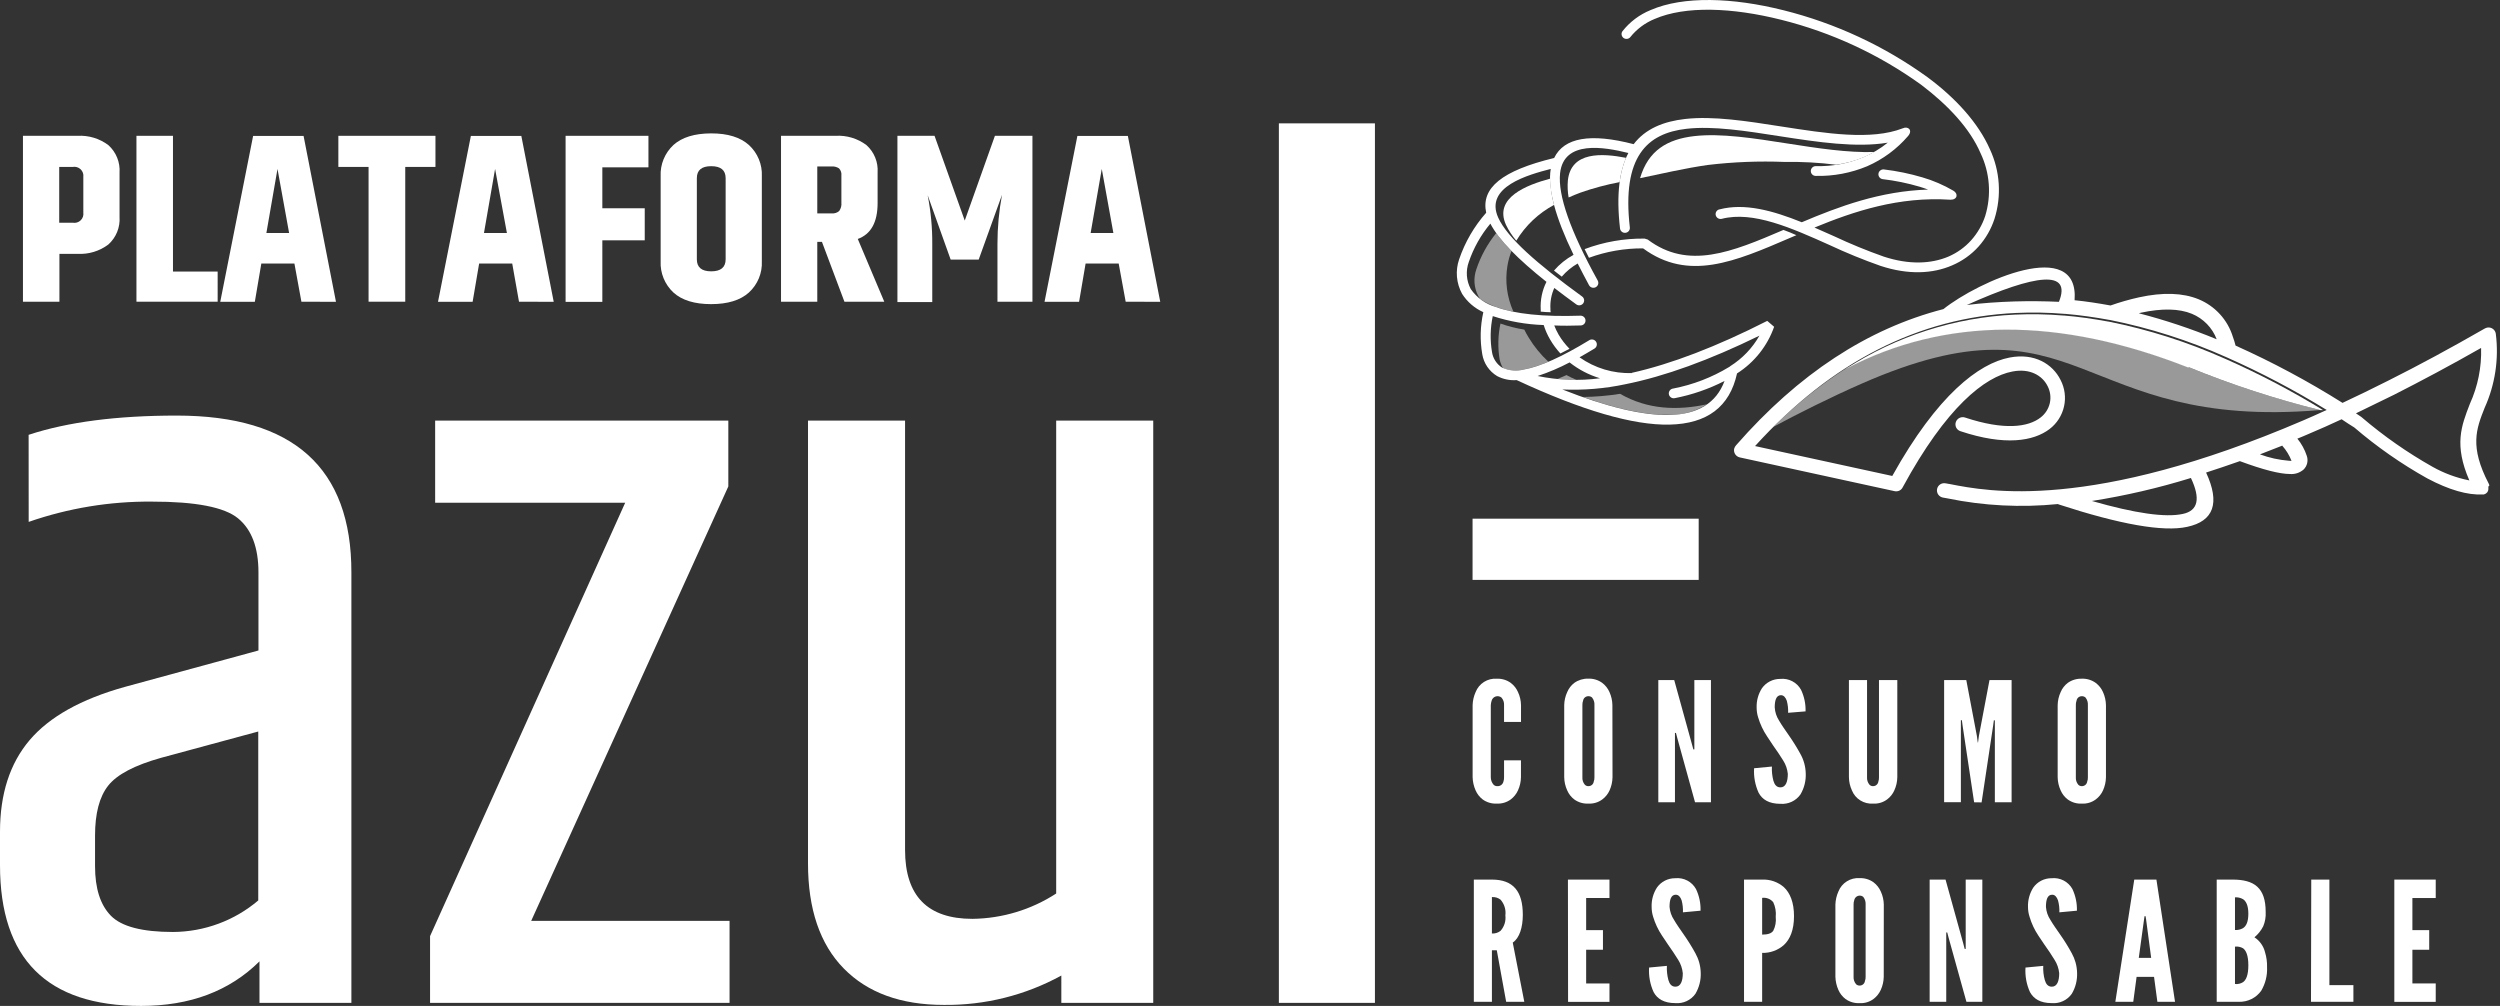
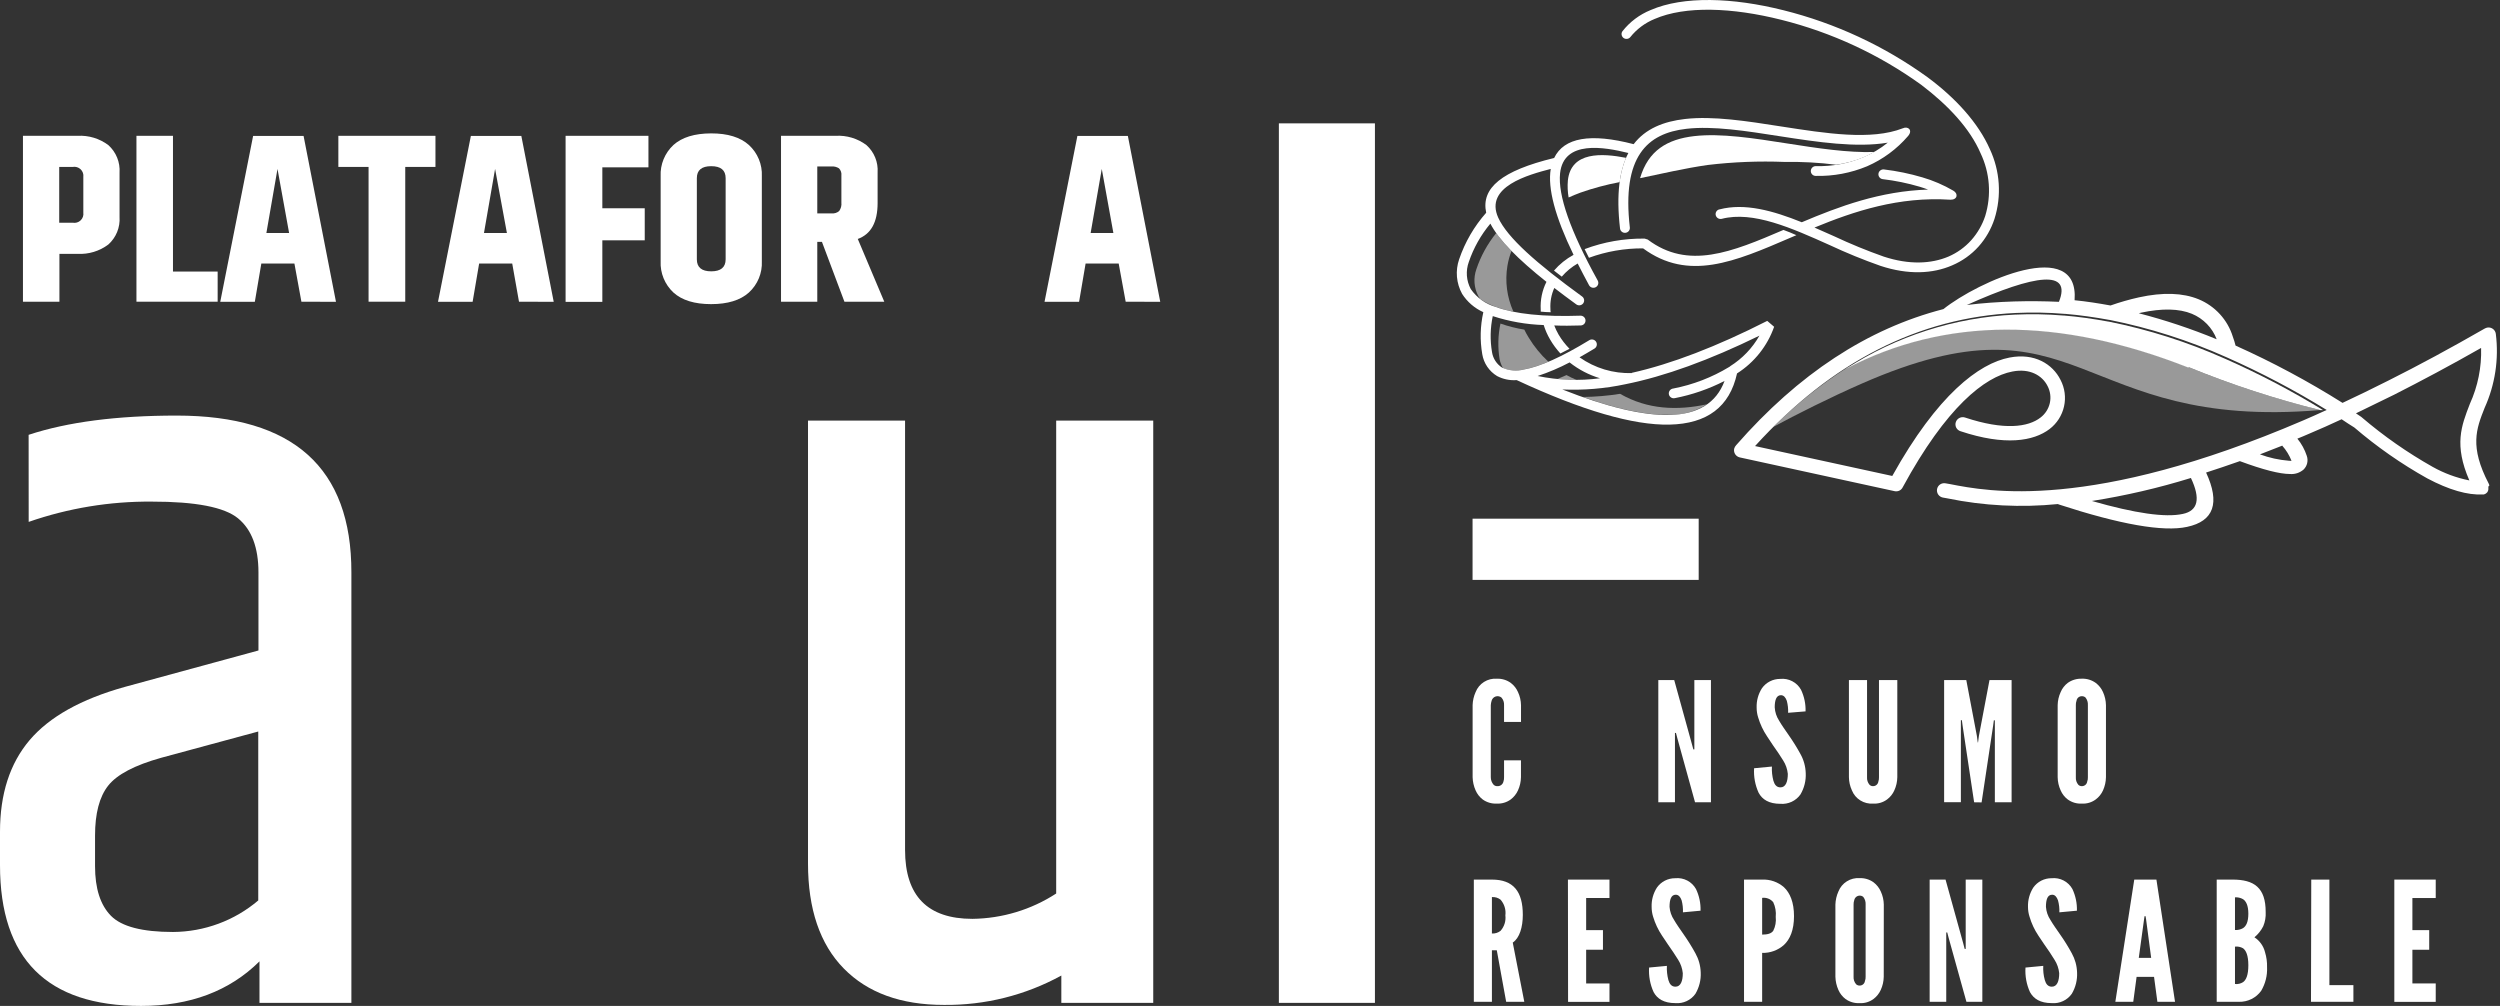
<svg xmlns="http://www.w3.org/2000/svg" width="169" height="68" viewBox="0 0 169 68" fill="none">
  <rect x="0" y="0" width="169" height="68" fill="#333333" stroke="none" />
  <path d="M102.817 51.4V52.536C102.813 52.847 102.743 53.153 102.613 53.435C102.504 53.675 102.336 53.884 102.125 54.043C101.854 54.242 101.52 54.341 101.183 54.323C100.842 54.341 100.505 54.242 100.23 54.043C100.021 53.883 99.858 53.675 99.753 53.435C99.626 53.152 99.557 52.846 99.549 52.536V47.67C99.557 47.363 99.627 47.062 99.753 46.782C99.864 46.5 100.063 46.26 100.32 46.098C100.578 45.935 100.882 45.859 101.186 45.88C101.524 45.868 101.855 45.968 102.129 46.164C102.341 46.326 102.509 46.538 102.616 46.782C102.746 47.06 102.815 47.363 102.82 47.67V48.803H101.674V47.67C101.68 47.576 101.667 47.482 101.637 47.393C101.606 47.304 101.558 47.222 101.495 47.151C101.441 47.109 101.377 47.08 101.31 47.068C101.242 47.056 101.172 47.061 101.107 47.082C101.042 47.103 100.983 47.14 100.935 47.189C100.888 47.239 100.854 47.299 100.835 47.364C100.804 47.464 100.784 47.566 100.778 47.67V52.536C100.775 52.726 100.844 52.91 100.971 53.052C101.003 53.082 101.041 53.106 101.082 53.122C101.123 53.138 101.167 53.145 101.212 53.144C101.307 53.151 101.402 53.125 101.479 53.069C101.555 53.013 101.61 52.931 101.631 52.839C101.664 52.741 101.679 52.639 101.674 52.536V51.4H102.817Z" fill="white" />
-   <path d="M109.006 52.537C109.001 52.846 108.933 53.152 108.805 53.435C108.696 53.676 108.527 53.885 108.314 54.043C108.044 54.243 107.712 54.342 107.375 54.323C107.034 54.342 106.698 54.242 106.422 54.043C106.213 53.885 106.049 53.675 105.945 53.435C105.815 53.153 105.745 52.847 105.741 52.537V47.67C105.746 47.363 105.816 47.06 105.945 46.782C106.047 46.538 106.212 46.325 106.422 46.164C106.697 45.968 107.029 45.867 107.368 45.876C107.704 45.864 108.035 45.964 108.307 46.16C108.521 46.321 108.69 46.534 108.798 46.778C108.925 47.058 108.993 47.36 108.998 47.666L109.006 52.537ZM107.784 47.67C107.798 47.483 107.74 47.298 107.622 47.151C107.554 47.092 107.466 47.06 107.375 47.062C107.289 47.062 107.205 47.092 107.139 47.147C107.073 47.203 107.03 47.28 107.017 47.364C106.982 47.462 106.966 47.566 106.97 47.67V52.537C106.956 52.724 107.016 52.909 107.139 53.052C107.17 53.082 107.208 53.106 107.249 53.122C107.29 53.138 107.335 53.146 107.379 53.144C107.466 53.145 107.55 53.114 107.616 53.058C107.682 53.002 107.725 52.924 107.737 52.839C107.774 52.742 107.79 52.639 107.784 52.537V47.67Z" fill="white" />
  <path d="M113.395 49.929L113.295 49.546H113.227V54.235H112.102V45.972H113.177L114.366 50.278L114.47 50.658H114.538V45.972H115.66V54.235H114.585L113.395 49.929Z" fill="white" />
  <path d="M120.877 48.185C120.888 47.912 120.858 47.639 120.788 47.375C120.709 47.151 120.583 46.995 120.39 46.995C120.074 46.995 119.971 47.35 119.971 47.816C119.989 48.137 120.092 48.448 120.268 48.718C120.447 49.031 120.687 49.358 120.924 49.706C121.208 50.111 121.47 50.532 121.708 50.967C121.93 51.363 122.053 51.806 122.067 52.26C122.093 52.767 121.969 53.271 121.708 53.709C121.558 53.921 121.354 54.09 121.117 54.201C120.88 54.311 120.618 54.358 120.358 54.338C119.576 54.338 119.132 54.047 118.885 53.595C118.647 53.075 118.541 52.504 118.577 51.933L119.781 51.819C119.765 52.141 119.799 52.463 119.881 52.775C119.96 53.045 120.096 53.226 120.358 53.226C120.716 53.226 120.856 52.842 120.856 52.313C120.824 51.989 120.716 51.678 120.54 51.404C120.436 51.247 120.336 51.077 120.221 50.91C119.985 50.572 119.723 50.199 119.451 49.773C119.186 49.378 118.983 48.946 118.849 48.491C118.782 48.277 118.748 48.054 118.749 47.83C118.733 47.37 118.858 46.915 119.107 46.526C119.246 46.329 119.431 46.169 119.646 46.059C119.862 45.949 120.101 45.892 120.343 45.894C120.624 45.865 120.907 45.919 121.157 46.05C121.407 46.18 121.612 46.38 121.748 46.626C121.966 47.083 122.071 47.584 122.056 48.089L120.877 48.185Z" fill="white" />
  <path d="M128.258 45.972V52.537C128.254 52.847 128.185 53.153 128.054 53.435C127.947 53.676 127.779 53.885 127.567 54.043C127.296 54.244 126.962 54.343 126.624 54.324C126.321 54.345 126.019 54.271 125.762 54.111C125.504 53.952 125.304 53.715 125.191 53.435C125.061 53.153 124.991 52.847 124.987 52.537V45.972H126.212V52.537C126.198 52.724 126.258 52.909 126.381 53.052C126.412 53.082 126.449 53.106 126.489 53.122C126.53 53.138 126.574 53.145 126.617 53.144C126.704 53.145 126.788 53.115 126.854 53.058C126.92 53.002 126.963 52.924 126.976 52.839C127.009 52.742 127.024 52.639 127.019 52.537V45.972H128.258Z" fill="white" />
  <path d="M133.451 54.235L132.67 49.041L132.623 48.686H132.555V54.228H131.423V45.972H132.921L133.637 49.748L133.695 50.189H133.716L133.774 49.748L134.49 45.972H135.984V54.235H134.852V48.693H134.784L134.737 49.048L133.956 54.242L133.451 54.235Z" fill="white" />
  <path d="M142.363 52.537C142.358 52.847 142.29 53.152 142.162 53.435C142.053 53.676 141.884 53.885 141.671 54.043C141.401 54.243 141.069 54.342 140.732 54.324C140.391 54.342 140.055 54.243 139.779 54.043C139.57 53.885 139.406 53.675 139.302 53.435C139.172 53.153 139.102 52.847 139.098 52.537V47.67C139.103 47.363 139.173 47.061 139.302 46.782C139.404 46.538 139.569 46.325 139.779 46.164C140.056 45.968 140.392 45.868 140.732 45.88C141.068 45.867 141.399 45.968 141.671 46.164C141.885 46.325 142.055 46.538 142.162 46.782C142.289 47.062 142.357 47.364 142.363 47.67V52.537ZM141.141 47.67C141.154 47.483 141.097 47.298 140.979 47.151C140.911 47.092 140.823 47.06 140.732 47.063C140.646 47.062 140.562 47.092 140.496 47.147C140.43 47.203 140.387 47.28 140.374 47.364C140.339 47.462 140.323 47.566 140.327 47.67V52.537C140.313 52.724 140.373 52.909 140.496 53.052C140.527 53.083 140.565 53.106 140.606 53.122C140.647 53.138 140.691 53.146 140.736 53.144C140.823 53.145 140.907 53.114 140.973 53.058C141.039 53.002 141.082 52.924 141.094 52.839C141.131 52.742 141.147 52.639 141.141 52.537V47.67Z" fill="white" />
  <path d="M101.817 67.723L101.183 64.238H100.853V67.723H99.631V59.46H100.853C102.319 59.46 102.942 60.281 102.942 61.844C102.942 62.664 102.727 63.407 102.262 63.719L103.043 67.723H101.817ZM100.853 63.105C101.062 63.118 101.269 63.055 101.434 62.927C101.56 62.786 101.655 62.619 101.712 62.438C101.769 62.258 101.786 62.067 101.763 61.879C101.788 61.689 101.771 61.495 101.714 61.311C101.657 61.128 101.562 60.958 101.434 60.814C101.268 60.688 101.061 60.627 100.853 60.643V63.105Z" fill="white" />
  <path d="M105.992 59.46H108.801V60.707H107.224V62.877H108.36V64.203H107.224V66.48H108.801V67.726H106.002L105.992 59.46Z" fill="white" />
  <path d="M113.767 61.673C113.778 61.4 113.748 61.127 113.678 60.863C113.599 60.639 113.473 60.483 113.28 60.483C112.965 60.483 112.861 60.821 112.861 61.304C112.885 61.621 112.991 61.927 113.169 62.192C113.348 62.504 113.588 62.831 113.825 63.179C114.109 63.585 114.371 64.006 114.609 64.44C114.831 64.837 114.954 65.28 114.968 65.733C114.994 66.241 114.869 66.745 114.609 67.183C114.459 67.395 114.255 67.565 114.018 67.675C113.781 67.785 113.519 67.832 113.258 67.811C112.477 67.811 112.033 67.52 111.786 67.069C111.547 66.548 111.442 65.977 111.478 65.406L112.682 65.293C112.666 65.615 112.7 65.937 112.782 66.248C112.861 66.518 112.997 66.7 113.258 66.7C113.617 66.7 113.757 66.316 113.757 65.79C113.725 65.466 113.617 65.153 113.441 64.877C113.337 64.721 113.237 64.55 113.122 64.383C112.886 64.028 112.624 63.673 112.352 63.247C112.088 62.853 111.885 62.422 111.75 61.968C111.683 61.753 111.649 61.529 111.65 61.304C111.634 60.843 111.759 60.389 112.008 60C112.147 59.803 112.332 59.643 112.547 59.532C112.763 59.422 113.002 59.366 113.244 59.368C113.525 59.339 113.808 59.393 114.058 59.523C114.308 59.653 114.513 59.854 114.649 60.099C114.867 60.556 114.972 61.058 114.957 61.563L113.767 61.673Z" fill="white" />
  <path d="M117.896 59.46H119.121C119.661 59.437 120.189 59.622 120.594 59.975C121.003 60.359 121.275 60.988 121.275 61.933C121.275 62.877 121.003 63.496 120.594 63.879C120.191 64.239 119.664 64.431 119.121 64.416V67.723H117.896V59.46ZM119.121 63.179C119.48 63.179 119.734 63.112 119.87 62.924C120.019 62.632 120.077 62.303 120.039 61.979C120.074 61.639 120.016 61.297 119.87 60.988C119.781 60.88 119.666 60.796 119.534 60.745C119.403 60.694 119.261 60.677 119.121 60.696V63.179Z" fill="white" />
  <path d="M127.341 66.025C127.337 66.335 127.267 66.641 127.137 66.924C127.028 67.163 126.861 67.372 126.65 67.531C126.379 67.732 126.045 67.831 125.707 67.812C125.366 67.829 125.03 67.73 124.754 67.531C124.546 67.372 124.382 67.163 124.277 66.924C124.15 66.64 124.081 66.335 124.073 66.025V61.151C124.082 60.845 124.151 60.543 124.277 60.263C124.388 59.981 124.587 59.741 124.845 59.579C125.103 59.416 125.406 59.34 125.711 59.361C126.048 59.349 126.38 59.449 126.653 59.645C126.866 59.807 127.033 60.02 127.141 60.263C127.27 60.542 127.34 60.844 127.345 61.151L127.341 66.025ZM126.116 61.151C126.129 60.965 126.073 60.78 125.958 60.632C125.889 60.572 125.799 60.54 125.707 60.544C125.622 60.547 125.54 60.578 125.475 60.633C125.41 60.688 125.366 60.763 125.349 60.846C125.314 60.944 125.299 61.047 125.302 61.151V66.018C125.295 66.111 125.307 66.205 125.336 66.294C125.366 66.383 125.413 66.465 125.474 66.536C125.539 66.595 125.623 66.627 125.711 66.625C125.798 66.626 125.882 66.596 125.948 66.539C126.014 66.483 126.057 66.405 126.069 66.32C126.106 66.223 126.122 66.121 126.116 66.018V61.151Z" fill="white" />
  <path d="M131.734 63.417L131.634 63.034H131.566V67.723H130.444V59.46H131.519L132.713 63.766L132.813 64.149H132.881V59.46H134.006V67.723H132.931L131.734 63.417Z" fill="white" />
  <path d="M139.213 61.673C139.225 61.4 139.193 61.127 139.12 60.863C139.041 60.639 138.916 60.483 138.726 60.483C138.407 60.483 138.306 60.821 138.306 61.304C138.329 61.621 138.434 61.927 138.611 62.192C138.794 62.504 139.03 62.831 139.27 63.179C139.555 63.584 139.816 64.005 140.052 64.44C140.273 64.837 140.396 65.28 140.41 65.733C140.436 66.241 140.312 66.745 140.052 67.183C139.902 67.395 139.698 67.564 139.462 67.674C139.226 67.785 138.965 67.832 138.704 67.811C137.919 67.811 137.479 67.52 137.228 67.069C136.991 66.548 136.886 65.977 136.923 65.407L138.124 65.293C138.107 65.615 138.142 65.938 138.228 66.249C138.306 66.519 138.443 66.7 138.704 66.7C139.063 66.7 139.202 66.316 139.202 65.79C139.171 65.465 139.061 65.152 138.883 64.877C138.783 64.721 138.679 64.55 138.568 64.384C138.328 64.028 138.066 63.673 137.794 63.247C137.53 62.853 137.328 62.422 137.196 61.968C137.127 61.753 137.092 61.529 137.092 61.304C137.078 60.843 137.203 60.39 137.45 60C137.589 59.803 137.774 59.643 137.989 59.532C138.205 59.422 138.444 59.366 138.686 59.368C138.968 59.338 139.252 59.392 139.502 59.522C139.753 59.653 139.959 59.853 140.095 60.099C140.309 60.557 140.414 61.058 140.399 61.563L139.213 61.673Z" fill="white" />
  <path d="M142.997 67.723L144.276 59.46H145.774L147.032 67.723H145.839L145.613 66.035H144.434L144.208 67.723H142.997ZM145.075 62.146L145.04 61.933H144.971L144.939 62.146L144.581 64.753H145.419L145.075 62.146Z" fill="white" />
  <path d="M149.849 67.723V59.46H150.924C151.64 59.46 152.217 59.595 152.593 59.943C152.97 60.291 153.16 60.831 153.16 61.652C153.178 61.978 153.123 62.305 152.998 62.608C152.854 62.897 152.65 63.153 152.4 63.361C152.76 63.596 153.016 63.958 153.117 64.373C153.217 64.701 153.263 65.043 153.253 65.385C153.279 65.944 153.141 66.498 152.855 66.98C152.686 67.215 152.461 67.406 152.201 67.535C151.94 67.664 151.652 67.729 151.361 67.723H149.849ZM151.085 62.867C151.275 62.881 151.465 62.838 151.63 62.742C151.834 62.608 151.988 62.338 151.988 61.766C151.988 61.194 151.827 60.92 151.63 60.785C151.465 60.69 151.275 60.647 151.085 60.661V62.867ZM151.085 66.519C151.275 66.54 151.468 66.496 151.63 66.394C151.834 66.249 151.988 65.925 151.988 65.251C151.988 64.576 151.827 64.249 151.63 64.103C151.465 64.008 151.274 63.969 151.085 63.993V66.519Z" fill="white" />
  <path d="M156.241 59.46H157.467V66.597H159.09V67.723H156.223L156.241 59.46Z" fill="white" />
  <path d="M161.856 59.46H164.655V60.707H163.078V62.877H164.214V64.203H163.078V66.48H164.655V67.726H161.856V59.46Z" fill="white" />
  <path d="M120.645 10.947C121.805 10.927 122.965 10.99 124.117 11.135C124.759 11.049 125.387 10.88 125.984 10.63C126.229 10.526 126.469 10.408 126.7 10.275C124.909 10.332 122.863 10.02 120.845 9.703C118.577 9.348 116.33 8.993 114.524 9.202C112.718 9.412 111.421 10.165 110.869 12.044C112.392 11.728 113.904 11.373 115.441 11.153C117.168 10.947 118.907 10.878 120.645 10.947Z" fill="white" />
  <path d="M105.988 12.2C105.955 12.585 105.972 12.972 106.039 13.351C106.3 13.231 106.572 13.121 106.841 13.021C107.704 12.718 108.59 12.481 109.489 12.311C109.558 11.747 109.703 11.195 109.919 10.669C108.303 10.353 106.196 10.226 105.988 12.2Z" fill="white" />
-   <path d="M101.807 15.206C101.991 15.589 102.225 15.947 102.502 16.271C103.117 15.252 103.999 14.416 105.053 13.852C104.892 13.273 104.804 12.676 104.792 12.076C103.222 12.502 100.961 13.351 101.807 15.206Z" fill="white" />
  <path opacity="0.5" d="M99.936 20.022C99.976 20.088 100.019 20.152 100.065 20.214C100.383 20.433 100.729 20.608 101.093 20.736C101.488 20.877 101.893 20.986 102.305 21.063C101.867 20.091 101.727 19.012 101.903 17.962C101.961 17.622 102.052 17.289 102.176 16.967C101.8 16.591 101.455 16.186 101.144 15.756C100.555 16.485 100.101 17.311 99.803 18.197C99.698 18.494 99.655 18.809 99.678 19.123C99.701 19.437 99.789 19.743 99.936 20.022Z" fill="white" />
  <g opacity="0.5">
    <path d="M103.004 24.978C103.576 24.862 104.133 24.684 104.666 24.449C104.152 23.972 103.707 23.427 103.344 22.829C103.233 22.652 103.133 22.47 103.043 22.282C102.494 22.194 101.954 22.058 101.431 21.873C101.261 22.674 101.243 23.499 101.377 24.307C101.422 24.51 101.498 24.705 101.603 24.886C102.048 25.062 102.538 25.094 103.004 24.978Z" fill="white" />
    <path d="M105.218 24.918L105.075 24.982C105.125 24.96 105.171 24.946 105.222 24.921L105.218 24.918Z" fill="white" />
  </g>
  <g opacity="0.5">
    <path d="M109.518 26.623C108.688 26.754 107.85 26.826 107.009 26.836C109.367 27.672 111.313 28.074 112.847 28.044C113.744 28.063 114.626 27.816 115.38 27.333C113.384 27.759 111.388 27.695 109.518 26.623Z" fill="white" />
  </g>
  <path opacity="0.5" d="M106.569 25.678C106.337 25.585 106.112 25.477 105.895 25.355C105.68 25.454 105.472 25.543 105.268 25.628C105.687 25.663 106.121 25.681 106.569 25.678Z" fill="white" />
  <path d="M116.957 24.758C117.78 24.242 118.461 23.532 118.938 22.69C115.551 24.348 112.531 25.442 109.88 25.973C108.479 26.272 107.046 26.391 105.615 26.328C108.611 27.512 111.019 28.087 112.839 28.054C114.779 28.012 116.026 27.244 116.58 25.752C115.522 26.295 114.392 26.686 113.223 26.914C113.178 26.925 113.132 26.926 113.087 26.919C113.041 26.911 112.998 26.894 112.96 26.869C112.922 26.843 112.889 26.811 112.864 26.773C112.839 26.734 112.822 26.691 112.815 26.646C112.807 26.602 112.809 26.556 112.821 26.511C112.832 26.467 112.853 26.426 112.881 26.39C112.909 26.354 112.944 26.324 112.985 26.303C113.025 26.281 113.07 26.268 113.115 26.264C114.447 26.006 115.723 25.515 116.881 24.814L116.914 24.793L116.957 24.768V24.758ZM116.24 14.154C117.949 13.71 119.852 14.239 121.801 15.024C124.31 13.959 127.116 12.914 130.341 12.815C130.154 12.747 129.961 12.68 129.76 12.62C128.947 12.38 128.115 12.21 127.273 12.111C127.185 12.101 127.105 12.056 127.051 11.986C126.996 11.917 126.972 11.829 126.983 11.742C126.994 11.655 127.039 11.576 127.109 11.522C127.179 11.468 127.268 11.444 127.356 11.454C128.237 11.559 129.107 11.739 129.957 11.991C130.687 12.204 131.387 12.506 132.043 12.889C132.401 13.092 132.319 13.511 131.853 13.501C128.363 13.273 125.349 14.275 122.658 15.383C123.095 15.571 123.536 15.77 123.977 15.966C125.075 16.482 126.199 16.944 127.345 17.348C129.061 17.912 130.545 17.838 131.709 17.348C132.299 17.094 132.827 16.716 133.254 16.239C133.678 15.763 134 15.206 134.2 14.602C134.63 13.196 134.518 11.681 133.884 10.353C133.168 8.691 131.709 7.124 129.878 5.735C127.034 3.683 123.819 2.19 120.408 1.337C117.093 0.503 113.929 0.382 111.854 1.281C111.206 1.545 110.637 1.971 110.202 2.517C110.147 2.58 110.069 2.62 109.985 2.629C109.901 2.638 109.816 2.615 109.749 2.564C109.682 2.513 109.636 2.439 109.622 2.357C109.607 2.274 109.625 2.189 109.672 2.119C110.172 1.48 110.833 0.983 111.589 0.677C113.803 -0.282 117.125 -0.172 120.569 0.694C124.075 1.572 127.379 3.108 130.301 5.22C132.218 6.641 133.734 8.314 134.515 10.083C135.205 11.562 135.316 13.242 134.827 14.797C134.602 15.486 134.236 16.122 133.752 16.666C133.256 17.216 132.644 17.651 131.96 17.941C130.656 18.506 129.008 18.595 127.123 17.973C125.955 17.562 124.81 17.094 123.69 16.57C121.11 15.412 118.505 14.246 116.391 14.793C116.305 14.814 116.215 14.801 116.139 14.756C116.064 14.712 116.008 14.64 115.986 14.556C115.974 14.514 115.972 14.47 115.978 14.427C115.984 14.384 115.998 14.342 116.021 14.305C116.043 14.267 116.073 14.235 116.108 14.209C116.143 14.183 116.183 14.164 116.226 14.154H116.24ZM110.306 25.205C112.986 24.604 116.039 23.433 119.465 21.692L119.931 22.09C119.475 23.39 118.591 24.501 117.423 25.244C116.93 27.497 115.409 28.65 112.857 28.704C110.399 28.756 106.956 27.753 102.527 25.695C102.069 25.73 101.61 25.635 101.204 25.422C100.939 25.262 100.713 25.047 100.539 24.792C100.366 24.537 100.251 24.248 100.201 23.944C100.038 23.001 100.063 22.036 100.273 21.102C99.683 20.838 99.185 20.408 98.839 19.866C98.644 19.511 98.525 19.12 98.49 18.717C98.456 18.314 98.506 17.908 98.639 17.525C99.033 16.368 99.654 15.3 100.466 14.381C100.108 12.712 101.513 11.54 105.06 10.68C105.724 9.297 107.516 8.985 110.435 9.746C111.238 8.698 112.452 8.211 113.907 8.044C115.799 7.827 118.093 8.186 120.408 8.549C123.439 9.021 126.499 9.504 128.628 8.673C128.986 8.506 129.323 8.804 128.986 9.195C128.231 10.074 127.285 10.772 126.22 11.238C125.12 11.697 123.934 11.92 122.74 11.891C122.696 11.891 122.653 11.883 122.612 11.866C122.572 11.849 122.535 11.824 122.505 11.793C122.474 11.762 122.45 11.725 122.434 11.685C122.417 11.644 122.41 11.601 122.411 11.557C122.412 11.47 122.447 11.387 122.509 11.326C122.572 11.265 122.656 11.23 122.744 11.23C123.843 11.259 124.937 11.056 125.951 10.634C126.55 10.384 127.11 10.05 127.614 9.643C125.499 9.998 122.894 9.611 120.318 9.209C118.05 8.854 115.806 8.499 113.997 8.708C111.349 9.01 109.625 10.584 110.177 15.373C110.187 15.46 110.162 15.547 110.107 15.616C110.051 15.684 109.971 15.729 109.883 15.738C109.795 15.748 109.707 15.723 109.638 15.668C109.569 15.614 109.524 15.534 109.514 15.447C109.245 13.124 109.478 11.479 110.077 10.342C108.446 9.938 105.701 9.447 105.461 11.717C105.306 13.202 106.154 15.618 108.006 18.964C108.048 19.041 108.059 19.131 108.034 19.215C108.009 19.3 107.952 19.371 107.875 19.413C107.797 19.456 107.706 19.466 107.621 19.442C107.536 19.417 107.464 19.36 107.421 19.284C107.147 18.777 106.89 18.287 106.651 17.813C106.244 18.046 105.88 18.346 105.576 18.701L105.049 18.293C105.422 17.861 105.87 17.5 106.372 17.227C105.125 14.657 104.611 12.721 104.831 11.419C103.336 11.81 100.33 12.616 101.28 14.715C101.896 16.065 103.867 17.802 106.952 20.044C107.023 20.096 107.071 20.173 107.084 20.26C107.098 20.347 107.076 20.435 107.024 20.506C106.971 20.576 106.893 20.623 106.806 20.637C106.718 20.65 106.629 20.628 106.558 20.577C106.031 20.193 105.533 19.823 105.071 19.465C104.87 19.911 104.78 20.398 104.809 20.886C104.809 20.96 104.809 21.031 104.827 21.106C104.594 21.106 104.368 21.085 104.153 21.067V20.918C104.117 20.273 104.251 19.631 104.54 19.053C102.609 17.518 101.315 16.211 100.749 15.117C100.106 15.885 99.612 16.764 99.291 17.71C99.183 18.007 99.14 18.323 99.162 18.639C99.185 18.953 99.274 19.26 99.423 19.539C99.826 20.122 100.42 20.549 101.104 20.747C102.412 21.227 104.329 21.426 106.837 21.34C106.926 21.337 107.012 21.37 107.076 21.43C107.141 21.49 107.179 21.573 107.181 21.66C107.184 21.748 107.152 21.833 107.091 21.897C107.031 21.961 106.947 21.998 106.859 22.001C106.221 22.022 105.623 22.026 105.067 22.001C105.149 22.214 105.247 22.421 105.361 22.619C105.567 22.968 105.815 23.29 106.099 23.578C105.888 23.692 105.684 23.799 105.483 23.895C105.216 23.605 104.981 23.287 104.784 22.946C104.604 22.639 104.46 22.312 104.354 21.973C103.183 21.935 102.023 21.732 100.911 21.369C100.74 22.17 100.723 22.995 100.86 23.802C100.892 24.015 100.969 24.218 101.087 24.399C101.204 24.58 101.359 24.733 101.541 24.85C102.005 25.061 102.528 25.106 103.021 24.978C104.118 24.784 105.588 24.124 107.432 22.999C107.507 22.952 107.598 22.937 107.685 22.956C107.772 22.975 107.847 23.028 107.894 23.102C107.942 23.177 107.958 23.267 107.938 23.353C107.919 23.439 107.866 23.514 107.791 23.561C107.432 23.774 107.103 23.973 106.776 24.154C107.811 24.887 109.06 25.262 110.331 25.22L110.306 25.205ZM106.114 24.495C105.417 24.863 104.691 25.172 103.942 25.418C105.329 25.704 106.755 25.756 108.16 25.571C107.416 25.347 106.721 24.986 106.114 24.506V24.495ZM107.414 17.429C107.314 17.227 107.214 17.031 107.12 16.84C108.416 16.353 109.792 16.112 111.177 16.129L111.385 16.193C114.119 18.257 117.057 17.049 120.562 15.543C120.852 15.65 121.142 15.763 121.436 15.898L121.013 16.079C117.268 17.692 114.137 19.042 111.073 16.79C109.825 16.782 108.585 16.997 107.414 17.426V17.429Z" fill="white" />
  <path opacity="0.5" fill-rule="evenodd" clip-rule="evenodd" d="M147.945 24.815C139.224 21.376 131.529 21.389 124.862 24.854C123.062 26.006 121.394 27.347 119.884 28.854C121.371 28.047 123.726 26.864 125.865 25.927C140.779 19.39 140.198 29.123 156.843 27.72C153.809 26.97 150.835 25.999 147.945 24.815Z" fill="white" />
  <path fill-rule="evenodd" clip-rule="evenodd" d="M147.946 24.814C150.838 26 153.814 26.972 156.85 27.724C156.914 27.719 156.977 27.719 157.04 27.724C154.928 26.43 152.732 25.278 150.465 24.274L150.4 24.246C147.887 23.124 145.255 22.284 142.553 21.742H142.535C141.51 21.553 140.514 21.411 139.529 21.33H139.482C138.391 21.239 137.296 21.219 136.203 21.269C132.136 21.457 128.194 22.722 124.787 24.932C131.476 21.429 139.195 21.403 147.946 24.854V24.814Z" fill="white" />
  <path d="M168.213 32.896C168.213 32.896 168.213 32.896 168.213 32.914V32.942C168.213 32.964 168.213 32.981 168.213 32.999V33.017V33.035V33.088C168.205 33.151 168.183 33.212 168.149 33.265C168.131 33.283 168.124 33.301 168.106 33.308L168.077 33.337C168.029 33.381 167.969 33.412 167.905 33.425H167.869H167.833C166.808 33.479 165.558 33.12 164.082 32.338C162.328 31.358 160.677 30.206 159.154 28.9C158.864 28.711 158.574 28.544 158.294 28.342C157.542 28.697 156.807 29.017 156.091 29.322C155.829 29.44 155.564 29.546 155.302 29.653C155.584 29.997 155.799 30.389 155.937 30.811C155.994 30.971 156.004 31.144 155.965 31.31C155.927 31.475 155.841 31.626 155.718 31.745C155.593 31.852 155.448 31.933 155.291 31.985C155.134 32.036 154.969 32.056 154.804 32.043C154.116 32.043 152.984 31.756 151.414 31.173C150.626 31.45 149.866 31.709 149.132 31.944C150.085 34.001 149.659 35.23 147.845 35.617C146.233 35.968 143.33 35.458 139.138 34.09V34.072C136.632 34.325 134.101 34.196 131.634 33.688L131.337 33.635C131.273 33.623 131.212 33.598 131.158 33.562C131.104 33.527 131.058 33.481 131.021 33.427C130.985 33.374 130.96 33.314 130.947 33.251C130.934 33.188 130.934 33.123 130.946 33.059C130.958 32.997 130.982 32.937 131.017 32.884C131.052 32.83 131.097 32.784 131.15 32.748C131.203 32.712 131.263 32.687 131.325 32.674C131.388 32.661 131.453 32.66 131.516 32.672L131.824 32.725C134.333 33.219 141.313 34.594 155.689 28.424C156.209 28.2 156.743 27.965 157.284 27.713C155.118 26.38 152.864 25.193 150.536 24.161L150.472 24.133C147.958 23.01 145.326 22.17 142.624 21.628H142.607C141.582 21.44 140.586 21.298 139.6 21.216C139.585 21.212 139.569 21.212 139.554 21.216C138.463 21.125 137.368 21.105 136.275 21.156C129.696 21.461 123.818 24.46 118.641 30.154L127.918 32.175C130.975 26.68 133.781 24.569 135.838 24.172C137.533 23.841 138.758 24.612 139.292 25.681C139.581 26.234 139.665 26.87 139.528 27.478C139.392 28.086 139.045 28.627 138.547 29.006C137.472 29.823 135.54 30.154 132.523 29.148C132.461 29.128 132.405 29.096 132.356 29.054C132.307 29.012 132.267 28.961 132.238 28.903C132.209 28.846 132.193 28.783 132.189 28.719C132.185 28.655 132.193 28.591 132.215 28.53C132.257 28.408 132.346 28.308 132.463 28.25C132.58 28.193 132.715 28.184 132.838 28.225C135.476 29.102 137.106 28.878 137.941 28.225C138.26 27.981 138.482 27.634 138.569 27.244C138.655 26.855 138.6 26.447 138.414 26.093C138.056 25.383 137.217 24.882 136.031 25.116C134.171 25.472 131.57 27.514 128.628 32.931C128.581 33.033 128.5 33.116 128.399 33.165C128.298 33.214 128.182 33.227 128.072 33.202L117.609 30.921C117.481 30.892 117.369 30.814 117.298 30.705C117.227 30.595 117.203 30.462 117.229 30.335C117.254 30.244 117.3 30.161 117.365 30.093C121.57 25.286 126.239 22.22 131.373 20.896C133.734 19.01 140.571 15.959 140.242 20.296C141.041 20.374 141.847 20.502 142.671 20.651C143.299 20.43 143.941 20.246 144.592 20.101C146.222 19.745 147.562 19.795 148.623 20.229C149.175 20.456 149.669 20.802 150.069 21.241C150.47 21.68 150.768 22.202 150.941 22.768C151.014 22.962 151.075 23.16 151.124 23.362C153.623 24.483 156.039 25.777 158.355 27.234C159.351 26.768 160.394 26.264 161.473 25.717C163.513 24.694 165.675 23.526 167.959 22.214C168.023 22.177 168.093 22.152 168.167 22.14C168.298 22.125 168.429 22.162 168.533 22.243C168.636 22.324 168.703 22.443 168.718 22.573C168.931 24.278 168.668 26.008 167.959 27.575C167.396 28.996 166.934 30.189 168.238 32.694C168.259 32.73 168.275 32.77 168.285 32.811L168.213 32.896ZM166.927 32.473C165.884 30.076 166.382 28.8 166.963 27.301C167.503 26.115 167.763 24.822 167.722 23.521C165.658 24.697 163.702 25.738 161.842 26.683C160.957 27.12 160.093 27.543 159.262 27.941L159.62 28.182C159.62 28.182 159.645 28.2 159.663 28.218C161.145 29.483 162.747 30.602 164.447 31.56C165.215 31.991 166.047 32.299 166.912 32.473H166.927ZM144.585 21.177C146.378 21.641 148.137 22.228 149.848 22.935C149.702 22.55 149.478 22.198 149.19 21.902C148.901 21.606 148.555 21.371 148.171 21.212C147.311 20.857 146.161 20.832 144.728 21.138C144.681 21.155 144.633 21.169 144.585 21.177ZM132.942 20.619C133.992 20.488 135.071 20.413 136.167 20.378C137.163 20.349 138.16 20.356 139.184 20.403C140.062 18.221 137.64 18.516 132.953 20.619H132.942ZM148.1 32.313C145.91 32.99 143.675 33.509 141.41 33.866C144.337 34.704 146.383 34.999 147.562 34.74C148.587 34.524 148.769 33.715 148.107 32.313H148.1ZM154.288 30.122C153.772 30.328 153.263 30.527 152.772 30.715C153.399 30.948 154.055 31.092 154.722 31.145C154.797 31.157 154.873 31.157 154.948 31.145C154.976 31.12 154.905 31.173 154.905 31.145C154.759 30.777 154.551 30.436 154.288 30.139V30.122Z" fill="white" />
  <path d="M1.552 9.181H5.243C5.99 9.139 6.728 9.362 7.325 9.81C7.584 10.043 7.787 10.332 7.918 10.654C8.049 10.977 8.105 11.324 8.081 11.671V14.666C8.105 15.013 8.05 15.36 7.919 15.683C7.788 16.005 7.585 16.294 7.325 16.527C6.729 16.978 5.99 17.202 5.243 17.16H4.017V20.396H1.552V9.181ZM5.633 11.963C5.646 11.867 5.636 11.771 5.604 11.681C5.572 11.59 5.519 11.508 5.449 11.442C5.379 11.376 5.295 11.327 5.202 11.3C5.109 11.272 5.012 11.267 4.917 11.284H4.003V15.056H4.917C5.012 15.074 5.11 15.068 5.203 15.041C5.296 15.013 5.381 14.964 5.451 14.897C5.521 14.831 5.574 14.748 5.605 14.658C5.637 14.567 5.647 14.47 5.633 14.374V11.963Z" fill="white" />
  <path d="M9.224 9.181H11.693V18.357H14.713V20.395H9.224V9.181Z" fill="white" />
  <path d="M20.375 20.395L19.902 17.813H17.666L17.226 20.403H14.889L17.111 9.188H20.522L22.712 20.403L20.375 20.395ZM18.007 15.753H19.544L18.759 11.419L18.007 15.753Z" fill="white" />
  <path d="M29.437 9.181V11.284H27.395V20.395H24.915V11.284H22.873V9.181H29.437Z" fill="white" />
  <path d="M35.084 20.395L34.626 17.813H32.39L31.949 20.403H29.609L31.831 9.188H35.242L37.431 20.403L35.084 20.395ZM32.716 15.753H34.267L33.468 11.419L32.716 15.753Z" fill="white" />
  <path d="M38.234 9.181H43.835V11.312H40.718V14.079H43.584V16.246H40.718V20.406H38.234V9.181Z" fill="white" />
  <path d="M44.66 11.916C44.641 11.523 44.709 11.13 44.858 10.765C45.007 10.401 45.234 10.072 45.523 9.802C46.101 9.281 46.951 9.02 48.071 9.017C49.191 9.015 50.043 9.277 50.626 9.802C50.918 10.07 51.148 10.398 51.299 10.763C51.45 11.129 51.519 11.522 51.5 11.916V17.66C51.519 18.054 51.45 18.448 51.299 18.813C51.148 19.178 50.918 19.506 50.626 19.774C50.045 20.297 49.194 20.559 48.071 20.559C46.948 20.559 46.099 20.297 45.523 19.774C45.234 19.504 45.007 19.175 44.858 18.811C44.709 18.446 44.641 18.053 44.66 17.66V11.916ZM49.053 12.044C49.053 11.504 48.727 11.234 48.078 11.234C47.43 11.234 47.107 11.504 47.107 12.044V17.532C47.107 18.072 47.433 18.342 48.078 18.342C48.723 18.342 49.053 18.072 49.053 17.532V12.044Z" fill="white" />
  <path d="M55.248 16.349V20.395H52.797V9.181H56.484C57.234 9.136 57.975 9.359 58.573 9.81C58.831 10.041 59.033 10.328 59.163 10.648C59.293 10.968 59.349 11.312 59.326 11.657V13.728C59.326 15.024 58.878 15.831 57.986 16.154L59.777 20.395H57.083L55.563 16.349H55.248ZM55.248 11.252V14.424H56.212C56.305 14.435 56.4 14.426 56.489 14.398C56.579 14.37 56.661 14.323 56.731 14.261C56.848 14.096 56.9 13.896 56.878 13.696V11.866C56.889 11.778 56.88 11.689 56.852 11.605C56.824 11.521 56.778 11.444 56.717 11.38C56.567 11.284 56.39 11.239 56.212 11.252H55.248Z" fill="white" />
-   <path d="M69.793 9.181V20.395H67.428V16.488C67.428 15.375 67.531 14.264 67.736 13.17L66.16 17.547H64.264L62.709 13.195C62.925 14.288 63.03 15.399 63.021 16.513V20.42H60.666V9.181H63.175L65.217 14.911L67.256 9.181H69.793Z" fill="white" />
  <path d="M76.096 20.395L75.623 17.813H73.387L72.946 20.403H70.61L72.832 9.188H76.243L78.432 20.403L76.096 20.395ZM73.727 15.753H75.265L74.48 11.419L73.727 15.753Z" fill="white" />
  <path d="M1.935 29.394C4.563 28.527 7.9 28.093 11.947 28.093C19.83 28.093 23.766 31.629 23.754 38.701V67.794H17.541V64.988C15.515 66.998 12.845 68.002 9.532 68C3.18 68 0.002 64.828 0 58.483V56.228C0 53.67 0.668 51.605 2.003 50.032C3.338 48.46 5.479 47.262 8.424 46.438L17.472 43.972V38.701C17.472 37.014 17.011 35.794 16.089 35.038C15.167 34.283 13.224 33.906 10.259 33.909C7.427 33.886 4.612 34.35 1.939 35.28L1.935 29.394ZM6.425 56.501V58.554C6.425 60.061 6.783 61.178 7.5 61.908C8.217 62.637 9.614 63.002 11.693 63.002C13.808 62.991 15.852 62.236 17.458 60.87V49.45L10.897 51.226C9.103 51.728 7.908 52.356 7.314 53.109C6.719 53.862 6.423 54.993 6.425 56.501Z" fill="white" />
-   <path d="M29.416 28.434H49.235V32.882L35.909 62.249H49.318V67.794H29.072V63.282L42.262 33.987H29.416V28.434Z" fill="white" />
  <path d="M65.737 62.114C67.75 62.09 69.715 61.496 71.398 60.401V28.431H77.959V67.794H71.746V65.947C69.317 67.28 66.581 67.964 63.805 67.932C60.903 67.932 58.646 67.11 57.036 65.467C55.426 63.823 54.621 61.455 54.621 58.362V28.434H61.182V57.456C61.182 60.561 62.7 62.114 65.737 62.114Z" fill="white" />
  <path d="M86.452 8.339H92.945V67.794H86.452V8.339Z" fill="white" />
  <path d="M114.831 35.063H99.545V39.201H114.831V35.063Z" fill="white" />
</svg>